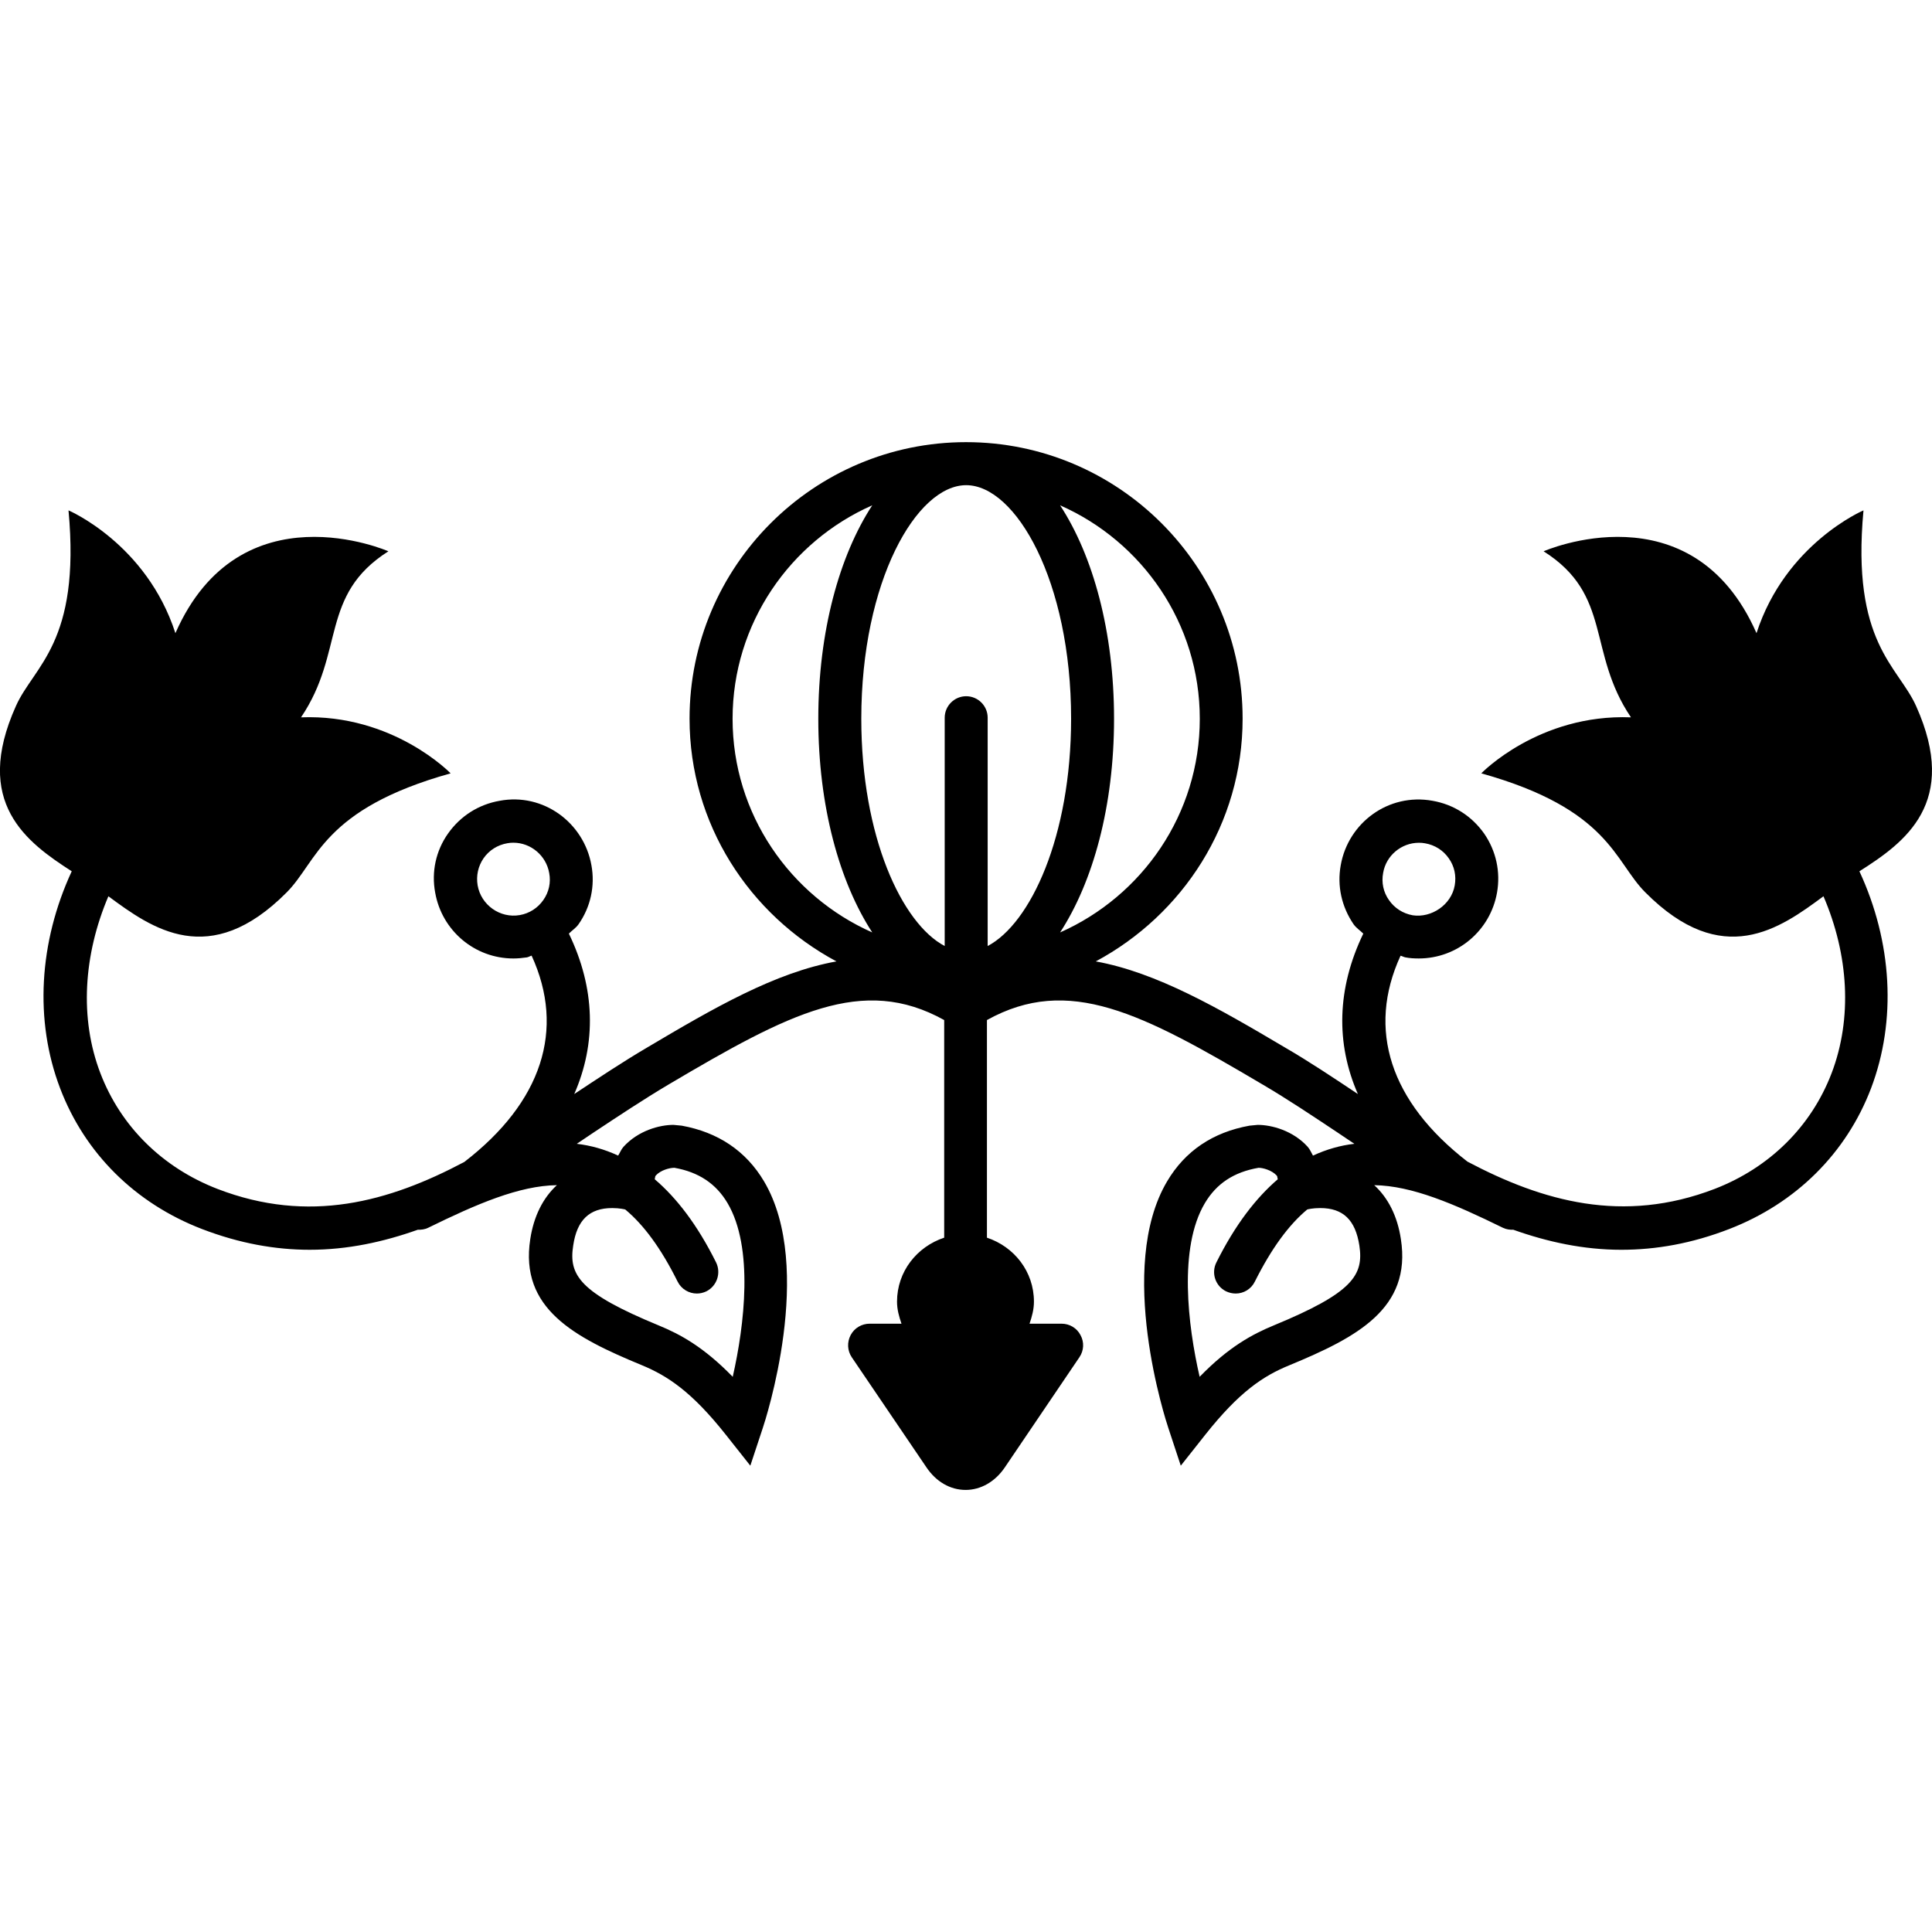
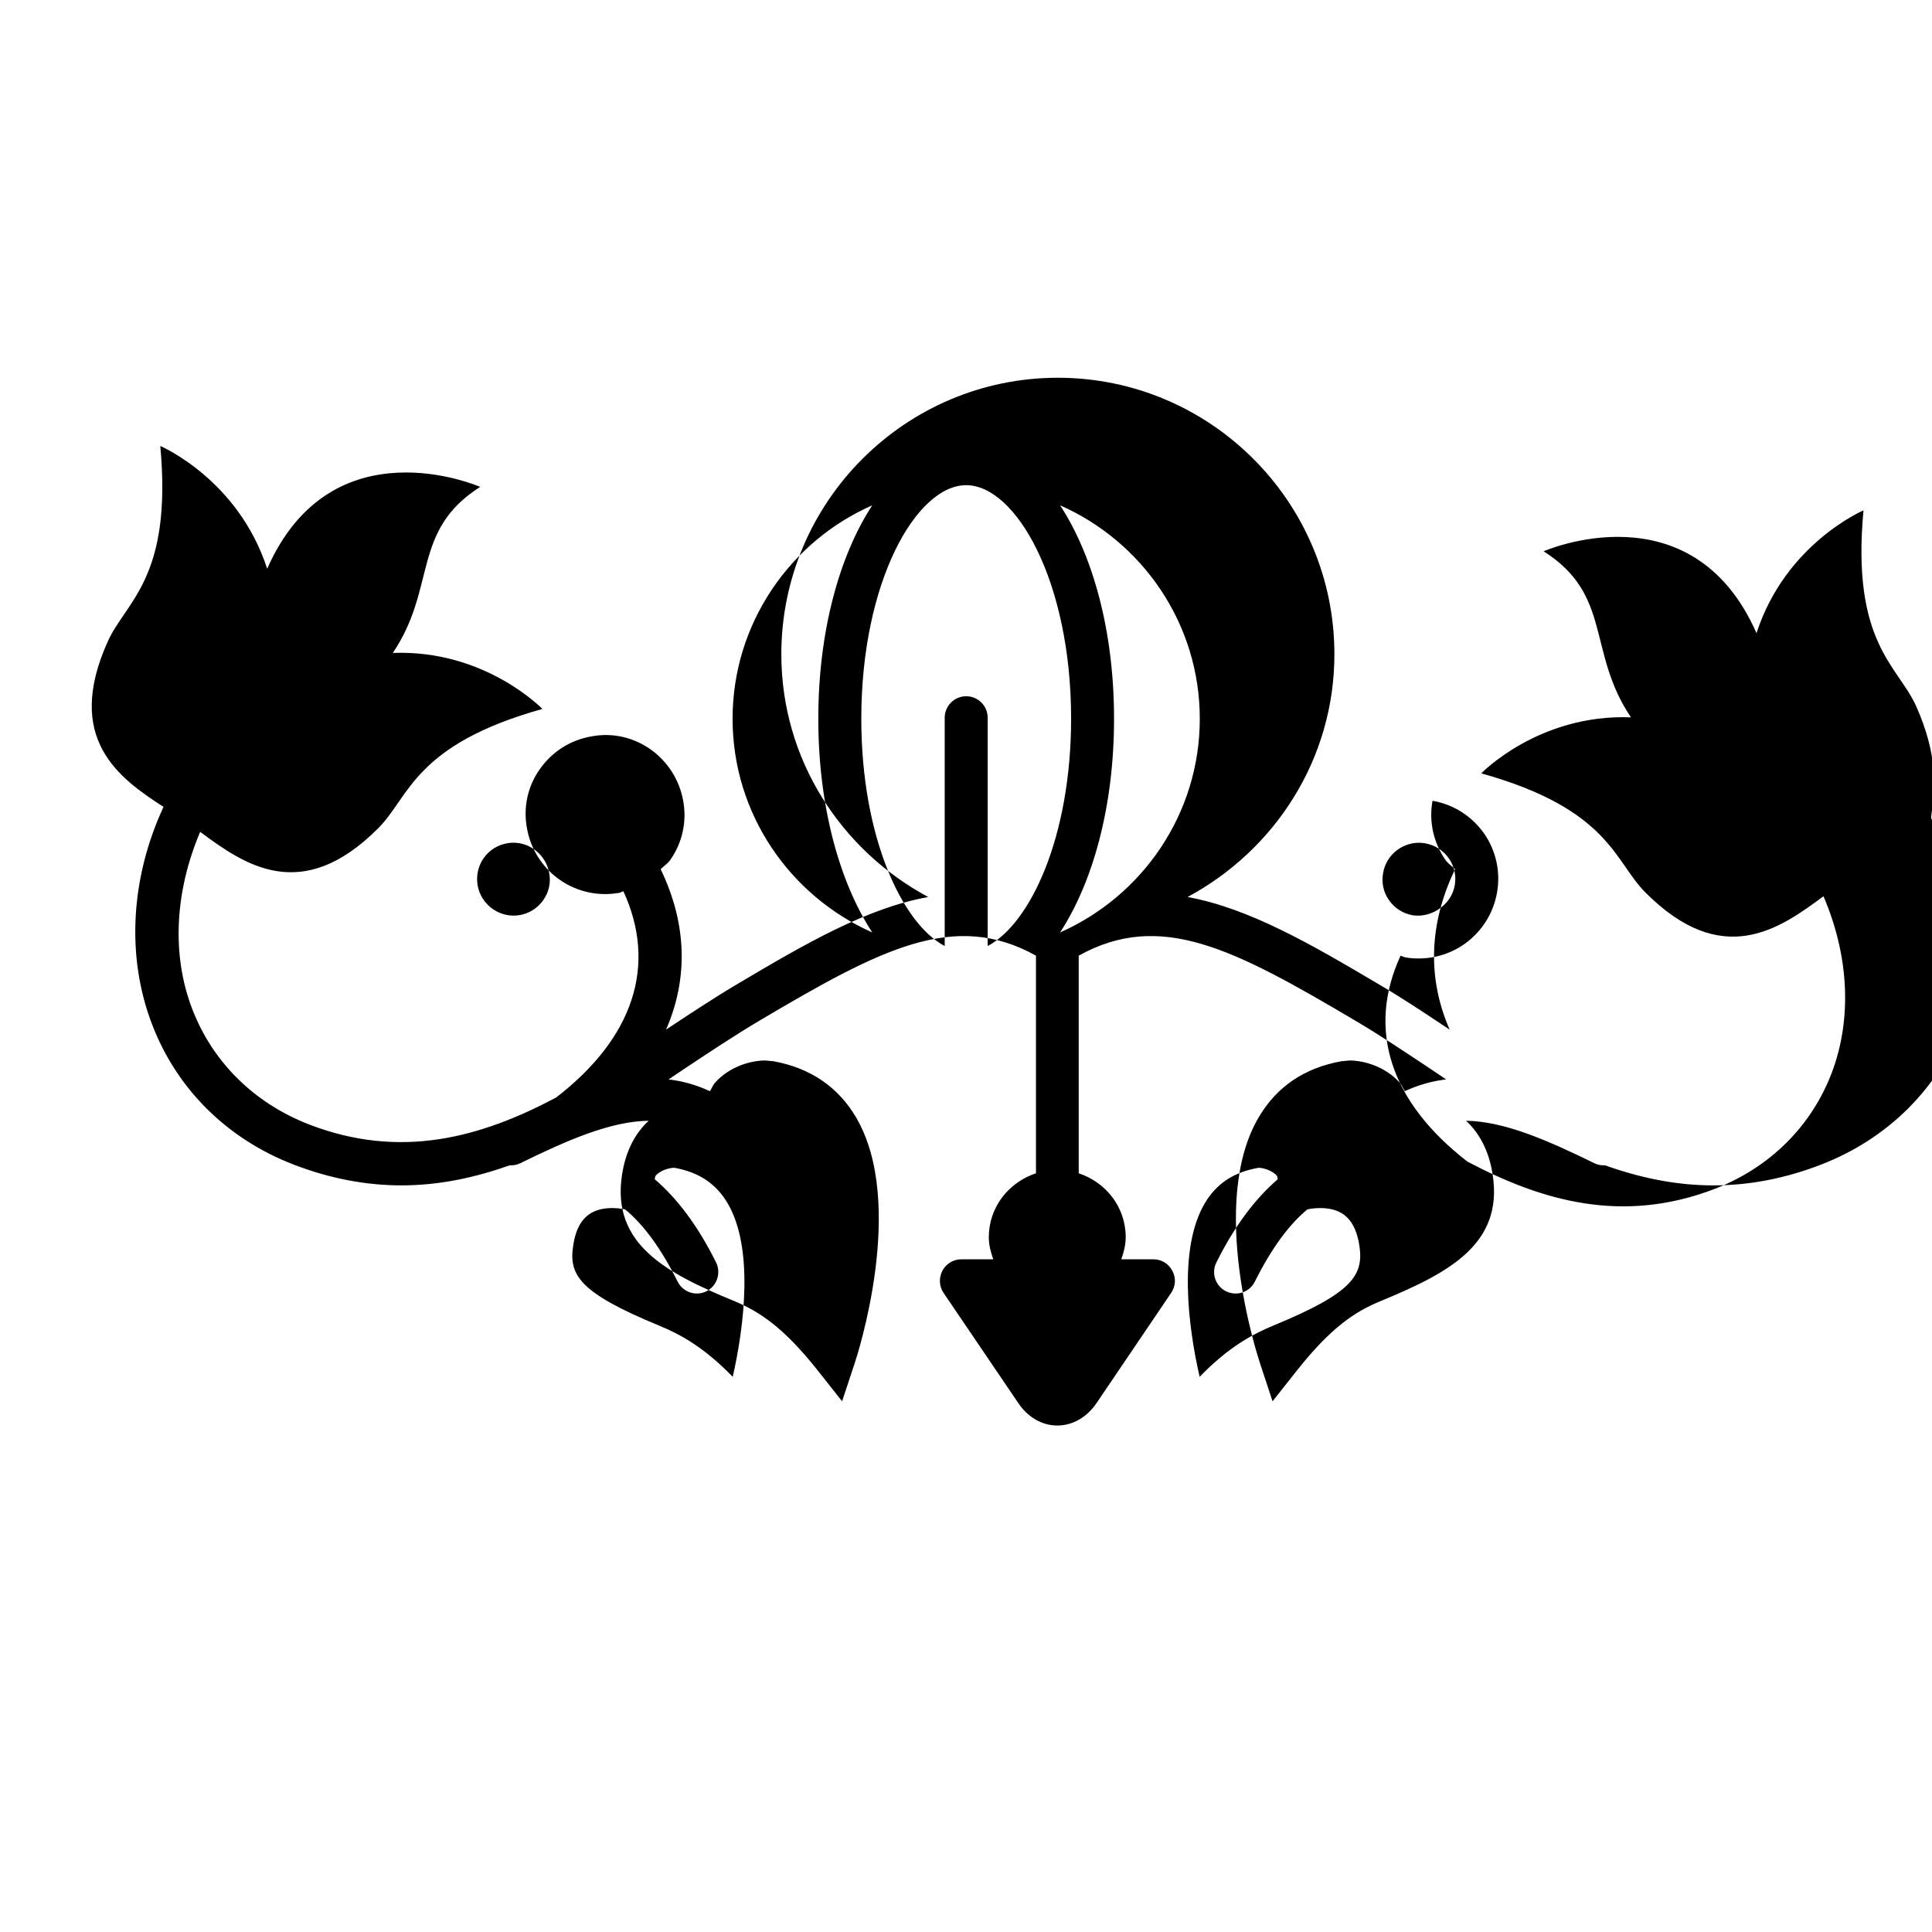
<svg xmlns="http://www.w3.org/2000/svg" fill="#000000" version="1.1" id="Capa_1" width="800px" height="800px" viewBox="0 0 194.284 194.284" xml:space="preserve">
  <g>
    <g>
-       <path d="M192.683,70.996c-1.814-4.039-6.528-6.341-5.289-19.672c0,0-7.837,3.33-10.758,12.348    c-6.508-14.795-21.41-8.234-21.41-8.234c6.945,4.395,4.345,10.125,8.785,16.698c-9.275-0.359-15.05,5.632-15.05,5.632    c12.898,3.607,13.362,8.838,16.495,11.971c7.763,7.805,13.542,3.628,17.914,0.39c2.536,5.896,2.921,12.266,0.822,17.782    c-2.046,5.358-6.223,9.503-11.76,11.645c-9.218,3.543-17.286,1.26-24.864-2.742c-7.773-6.012-10.136-13.289-6.729-20.704    c0.168,0.032,0.316,0.132,0.484,0.163c0.454,0.09,0.902,0.111,1.351,0.111c3.881,0,7.192-2.79,7.868-6.618    c0.369-2.088-0.09-4.2-1.298-5.948c-1.239-1.751-3.063-2.922-5.188-3.291c-4.43-0.804-8.48,2.215-9.229,6.476    c-0.38,2.089,0.089,4.19,1.302,5.957c0.27,0.371,0.644,0.604,0.966,0.925c-2.658,5.517-2.779,11.032-0.544,16.132    c-2.441-1.624-4.867-3.249-7.309-4.667c-6.719-3.977-12.904-7.552-19.048-8.67c8.743-4.693,14.766-13.824,14.766-24.413    c0-15.343-12.487-27.804-27.812-27.804c-15.325,0-27.805,12.485-27.805,27.804c0,10.6,6.025,19.726,14.773,24.413    c-6.162,1.107-12.337,4.684-19.056,8.67c-2.436,1.435-4.854,3.043-7.312,4.667c2.236-5.1,2.123-10.626-0.54-16.132    c0.313-0.321,0.696-0.554,0.962-0.925c1.231-1.751,1.685-3.879,1.306-5.946c-0.757-4.282-4.839-7.312-9.229-6.486    c-2.128,0.369-3.953,1.54-5.189,3.291c-1.226,1.732-1.685,3.86-1.294,5.948c0.675,3.828,3.984,6.618,7.865,6.618    c0.443,0,0.896-0.042,1.363-0.111c0.166-0.031,0.306-0.131,0.469-0.174c3.412,7.436,1.036,14.734-6.766,20.746    c-7.562,4.008-15.612,6.265-24.83,2.711c-5.535-2.142-9.727-6.286-11.773-11.645c-2.112-5.516-1.696-11.892,0.809-17.782    c4.385,3.238,10.175,7.415,17.93-0.39c3.122-3.133,3.586-8.364,16.485-11.971c0,0-5.767-5.991-15.043-5.632    c4.443-6.573,1.841-12.287,8.786-16.698c0,0-14.911-6.561-21.418,8.234c-2.921-9.018-10.75-12.348-10.75-12.348    c1.237,13.331-3.488,15.633-5.287,19.672c-4.379,9.735,1.097,13.711,5.611,16.62c-3.302,7.132-3.766,15.011-1.168,21.824    c2.484,6.529,7.539,11.555,14.247,14.144c3.797,1.461,7.403,2.094,10.853,2.094c3.808,0,7.414-0.786,10.871-2.015    c0.34,0.011,0.701-0.031,1.025-0.189c4.915-2.41,9.166-4.24,12.96-4.293c-1.387,1.271-2.326,3.111-2.677,5.421    c-1.086,6.993,4.433,9.883,11.22,12.683c2.586,1.07,5.012,2.663,8.43,6.972l2.479,3.133l1.252-3.786    c0.222-0.654,5.292-16.09,0.124-24.812c-1.814-3.053-4.611-4.93-8.276-5.595l-0.831-0.079c-1.4,0-3.543,0.575-5.022,2.204    c-0.237,0.264-0.346,0.586-0.541,0.886c-1.36-0.633-2.752-1.022-4.158-1.186c0.567-0.386,1.16-0.781,1.727-1.16    c2.513-1.667,4.997-3.312,7.48-4.789c12.203-7.214,19.538-11.053,27.74-6.496v21.885c-2.739,0.906-4.743,3.406-4.743,6.434    c0,0.791,0.206,1.508,0.448,2.215h-3.201c-0.793,0-1.535,0.432-1.912,1.149c-0.372,0.706-0.335,1.561,0.113,2.226l7.512,11.074    c0.971,1.444,2.397,2.268,3.937,2.268c1.514,0,2.959-0.812,3.945-2.268l7.498-11.074c0.454-0.665,0.501-1.52,0.111-2.226    c-0.364-0.707-1.092-1.149-1.909-1.149h-3.217c0.242-0.707,0.443-1.435,0.443-2.215c0-3.038-1.994-5.527-4.726-6.434v-21.885    c8.216-4.557,15.546-0.718,27.728,6.486c2.5,1.466,4.983,3.132,7.494,4.799c0.564,0.379,1.154,0.774,1.725,1.16    c-1.393,0.158-2.79,0.553-4.161,1.186c-0.174-0.3-0.295-0.622-0.532-0.886c-1.472-1.629-3.623-2.204-5.026-2.204l-0.822,0.079    c-3.691,0.665-6.476,2.542-8.284,5.595c-5.168,8.712-0.101,24.158,0.121,24.812l1.25,3.786l2.479-3.133    c3.417-4.309,5.832-5.901,8.432-6.961c6.792-2.811,12.313-5.7,11.222-12.693c-0.348-2.31-1.286-4.149-2.679-5.421    c3.797,0.053,8.042,1.883,12.957,4.293c0.338,0.158,0.681,0.2,1.028,0.189c3.454,1.229,7.062,2.015,10.868,2.015    c3.465,0,7.072-0.622,10.863-2.094c6.688-2.589,11.755-7.614,14.244-14.144c2.584-6.812,2.136-14.702-1.171-21.824    C191.575,84.707,197.055,80.726,192.683,70.996z M54.64,90.506c-0.562,0.809-1.413,1.35-2.37,1.516    c-1.993,0.348-3.9-1.021-4.24-2.995c-0.161-0.962,0.05-1.917,0.591-2.711c0.562-0.812,1.413-1.35,2.397-1.519    c0.206-0.042,0.417-0.053,0.614-0.053c1.75,0,3.291,1.295,3.596,3.046C55.412,88.744,55.201,89.707,54.64,90.506z M61.569,121.484    c0.749,0,1.3,0.137,1.311,0.147c1.848,1.54,3.586,3.882,5.26,7.246c0.375,0.759,1.145,1.202,1.933,1.202    c0.33,0,0.654-0.074,0.963-0.222c1.062-0.538,1.495-1.835,0.978-2.9c-1.901-3.817-3.981-6.497-6.178-8.374    c0.053-0.111,0.016-0.274,0.108-0.369c0.485-0.538,1.371-0.78,1.877-0.78l0,0c2.436,0.433,4.182,1.593,5.336,3.544    c2.655,4.482,1.701,12.308,0.527,17.476c-2.918-3.001-5.286-4.282-7.446-5.168c-7.976-3.29-9.06-5.073-8.596-8.036    C58.02,122.687,59.272,121.484,61.569,121.484z M73.669,72.28c0-9.574,5.79-17.827,14.046-21.465    c-3.304,5.055-5.426,12.68-5.426,21.465c0,8.796,2.123,16.411,5.426,21.487C79.459,90.107,73.669,81.865,73.669,72.28z     M99.321,95.133v-22.96c0-1.192-0.97-2.16-2.162-2.16c-1.187,0-2.159,0.973-2.159,2.16v22.96c-4.303-2.268-8.387-11-8.387-22.853    c0-13.835,5.558-23.49,10.546-23.49c4.989,0,10.553,9.65,10.553,23.49C107.706,84.133,103.625,92.865,99.321,95.133z     M112.03,72.28c0-8.785-2.119-16.411-5.426-21.465c8.253,3.639,14.048,11.875,14.048,21.465s-5.79,17.827-14.048,21.487    C109.911,88.691,112.03,81.077,112.03,72.28z M128.083,133.286c-2.141,0.886-4.524,2.157-7.446,5.168    c-1.187-5.157-2.141-12.983,0.527-17.466c1.166-1.961,2.9-3.121,5.4-3.554c0.442,0,1.329,0.242,1.824,0.78    c0.095,0.11,0.053,0.269,0.111,0.369c-2.184,1.877-4.277,4.557-6.181,8.374c-0.533,1.065-0.101,2.368,0.976,2.9    c0.321,0.147,0.633,0.222,0.976,0.222c0.785,0,1.55-0.443,1.919-1.202c1.688-3.364,3.418-5.706,5.264-7.246    c0.042-0.021,0.563-0.147,1.312-0.147c2.305,0,3.539,1.202,3.935,3.775C137.143,128.224,136.057,129.996,128.083,133.286z     M142.686,84.75c0.2,0,0.405,0.01,0.616,0.053c0.986,0.168,1.836,0.709,2.395,1.519c0.559,0.788,0.765,1.748,0.591,2.721    c-0.343,1.959-2.357,3.288-4.229,2.998c-0.986-0.179-1.824-0.72-2.384-1.529c-0.559-0.788-0.77-1.761-0.585-2.731    C139.379,86.044,140.919,84.75,142.686,84.75z" />
+       <path d="M192.683,70.996c-1.814-4.039-6.528-6.341-5.289-19.672c0,0-7.837,3.33-10.758,12.348    c-6.508-14.795-21.41-8.234-21.41-8.234c6.945,4.395,4.345,10.125,8.785,16.698c-9.275-0.359-15.05,5.632-15.05,5.632    c12.898,3.607,13.362,8.838,16.495,11.971c7.763,7.805,13.542,3.628,17.914,0.39c2.536,5.896,2.921,12.266,0.822,17.782    c-2.046,5.358-6.223,9.503-11.76,11.645c-9.218,3.543-17.286,1.26-24.864-2.742c-7.773-6.012-10.136-13.289-6.729-20.704    c0.168,0.032,0.316,0.132,0.484,0.163c0.454,0.09,0.902,0.111,1.351,0.111c3.881,0,7.192-2.79,7.868-6.618    c0.369-2.088-0.09-4.2-1.298-5.948c-1.239-1.751-3.063-2.922-5.188-3.291c-0.38,2.089,0.089,4.19,1.302,5.957c0.27,0.371,0.644,0.604,0.966,0.925c-2.658,5.517-2.779,11.032-0.544,16.132    c-2.441-1.624-4.867-3.249-7.309-4.667c-6.719-3.977-12.904-7.552-19.048-8.67c8.743-4.693,14.766-13.824,14.766-24.413    c0-15.343-12.487-27.804-27.812-27.804c-15.325,0-27.805,12.485-27.805,27.804c0,10.6,6.025,19.726,14.773,24.413    c-6.162,1.107-12.337,4.684-19.056,8.67c-2.436,1.435-4.854,3.043-7.312,4.667c2.236-5.1,2.123-10.626-0.54-16.132    c0.313-0.321,0.696-0.554,0.962-0.925c1.231-1.751,1.685-3.879,1.306-5.946c-0.757-4.282-4.839-7.312-9.229-6.486    c-2.128,0.369-3.953,1.54-5.189,3.291c-1.226,1.732-1.685,3.86-1.294,5.948c0.675,3.828,3.984,6.618,7.865,6.618    c0.443,0,0.896-0.042,1.363-0.111c0.166-0.031,0.306-0.131,0.469-0.174c3.412,7.436,1.036,14.734-6.766,20.746    c-7.562,4.008-15.612,6.265-24.83,2.711c-5.535-2.142-9.727-6.286-11.773-11.645c-2.112-5.516-1.696-11.892,0.809-17.782    c4.385,3.238,10.175,7.415,17.93-0.39c3.122-3.133,3.586-8.364,16.485-11.971c0,0-5.767-5.991-15.043-5.632    c4.443-6.573,1.841-12.287,8.786-16.698c0,0-14.911-6.561-21.418,8.234c-2.921-9.018-10.75-12.348-10.75-12.348    c1.237,13.331-3.488,15.633-5.287,19.672c-4.379,9.735,1.097,13.711,5.611,16.62c-3.302,7.132-3.766,15.011-1.168,21.824    c2.484,6.529,7.539,11.555,14.247,14.144c3.797,1.461,7.403,2.094,10.853,2.094c3.808,0,7.414-0.786,10.871-2.015    c0.34,0.011,0.701-0.031,1.025-0.189c4.915-2.41,9.166-4.24,12.96-4.293c-1.387,1.271-2.326,3.111-2.677,5.421    c-1.086,6.993,4.433,9.883,11.22,12.683c2.586,1.07,5.012,2.663,8.43,6.972l2.479,3.133l1.252-3.786    c0.222-0.654,5.292-16.09,0.124-24.812c-1.814-3.053-4.611-4.93-8.276-5.595l-0.831-0.079c-1.4,0-3.543,0.575-5.022,2.204    c-0.237,0.264-0.346,0.586-0.541,0.886c-1.36-0.633-2.752-1.022-4.158-1.186c0.567-0.386,1.16-0.781,1.727-1.16    c2.513-1.667,4.997-3.312,7.48-4.789c12.203-7.214,19.538-11.053,27.74-6.496v21.885c-2.739,0.906-4.743,3.406-4.743,6.434    c0,0.791,0.206,1.508,0.448,2.215h-3.201c-0.793,0-1.535,0.432-1.912,1.149c-0.372,0.706-0.335,1.561,0.113,2.226l7.512,11.074    c0.971,1.444,2.397,2.268,3.937,2.268c1.514,0,2.959-0.812,3.945-2.268l7.498-11.074c0.454-0.665,0.501-1.52,0.111-2.226    c-0.364-0.707-1.092-1.149-1.909-1.149h-3.217c0.242-0.707,0.443-1.435,0.443-2.215c0-3.038-1.994-5.527-4.726-6.434v-21.885    c8.216-4.557,15.546-0.718,27.728,6.486c2.5,1.466,4.983,3.132,7.494,4.799c0.564,0.379,1.154,0.774,1.725,1.16    c-1.393,0.158-2.79,0.553-4.161,1.186c-0.174-0.3-0.295-0.622-0.532-0.886c-1.472-1.629-3.623-2.204-5.026-2.204l-0.822,0.079    c-3.691,0.665-6.476,2.542-8.284,5.595c-5.168,8.712-0.101,24.158,0.121,24.812l1.25,3.786l2.479-3.133    c3.417-4.309,5.832-5.901,8.432-6.961c6.792-2.811,12.313-5.7,11.222-12.693c-0.348-2.31-1.286-4.149-2.679-5.421    c3.797,0.053,8.042,1.883,12.957,4.293c0.338,0.158,0.681,0.2,1.028,0.189c3.454,1.229,7.062,2.015,10.868,2.015    c3.465,0,7.072-0.622,10.863-2.094c6.688-2.589,11.755-7.614,14.244-14.144c2.584-6.812,2.136-14.702-1.171-21.824    C191.575,84.707,197.055,80.726,192.683,70.996z M54.64,90.506c-0.562,0.809-1.413,1.35-2.37,1.516    c-1.993,0.348-3.9-1.021-4.24-2.995c-0.161-0.962,0.05-1.917,0.591-2.711c0.562-0.812,1.413-1.35,2.397-1.519    c0.206-0.042,0.417-0.053,0.614-0.053c1.75,0,3.291,1.295,3.596,3.046C55.412,88.744,55.201,89.707,54.64,90.506z M61.569,121.484    c0.749,0,1.3,0.137,1.311,0.147c1.848,1.54,3.586,3.882,5.26,7.246c0.375,0.759,1.145,1.202,1.933,1.202    c0.33,0,0.654-0.074,0.963-0.222c1.062-0.538,1.495-1.835,0.978-2.9c-1.901-3.817-3.981-6.497-6.178-8.374    c0.053-0.111,0.016-0.274,0.108-0.369c0.485-0.538,1.371-0.78,1.877-0.78l0,0c2.436,0.433,4.182,1.593,5.336,3.544    c2.655,4.482,1.701,12.308,0.527,17.476c-2.918-3.001-5.286-4.282-7.446-5.168c-7.976-3.29-9.06-5.073-8.596-8.036    C58.02,122.687,59.272,121.484,61.569,121.484z M73.669,72.28c0-9.574,5.79-17.827,14.046-21.465    c-3.304,5.055-5.426,12.68-5.426,21.465c0,8.796,2.123,16.411,5.426,21.487C79.459,90.107,73.669,81.865,73.669,72.28z     M99.321,95.133v-22.96c0-1.192-0.97-2.16-2.162-2.16c-1.187,0-2.159,0.973-2.159,2.16v22.96c-4.303-2.268-8.387-11-8.387-22.853    c0-13.835,5.558-23.49,10.546-23.49c4.989,0,10.553,9.65,10.553,23.49C107.706,84.133,103.625,92.865,99.321,95.133z     M112.03,72.28c0-8.785-2.119-16.411-5.426-21.465c8.253,3.639,14.048,11.875,14.048,21.465s-5.79,17.827-14.048,21.487    C109.911,88.691,112.03,81.077,112.03,72.28z M128.083,133.286c-2.141,0.886-4.524,2.157-7.446,5.168    c-1.187-5.157-2.141-12.983,0.527-17.466c1.166-1.961,2.9-3.121,5.4-3.554c0.442,0,1.329,0.242,1.824,0.78    c0.095,0.11,0.053,0.269,0.111,0.369c-2.184,1.877-4.277,4.557-6.181,8.374c-0.533,1.065-0.101,2.368,0.976,2.9    c0.321,0.147,0.633,0.222,0.976,0.222c0.785,0,1.55-0.443,1.919-1.202c1.688-3.364,3.418-5.706,5.264-7.246    c0.042-0.021,0.563-0.147,1.312-0.147c2.305,0,3.539,1.202,3.935,3.775C137.143,128.224,136.057,129.996,128.083,133.286z     M142.686,84.75c0.2,0,0.405,0.01,0.616,0.053c0.986,0.168,1.836,0.709,2.395,1.519c0.559,0.788,0.765,1.748,0.591,2.721    c-0.343,1.959-2.357,3.288-4.229,2.998c-0.986-0.179-1.824-0.72-2.384-1.529c-0.559-0.788-0.77-1.761-0.585-2.731    C139.379,86.044,140.919,84.75,142.686,84.75z" />
    </g>
  </g>
</svg>